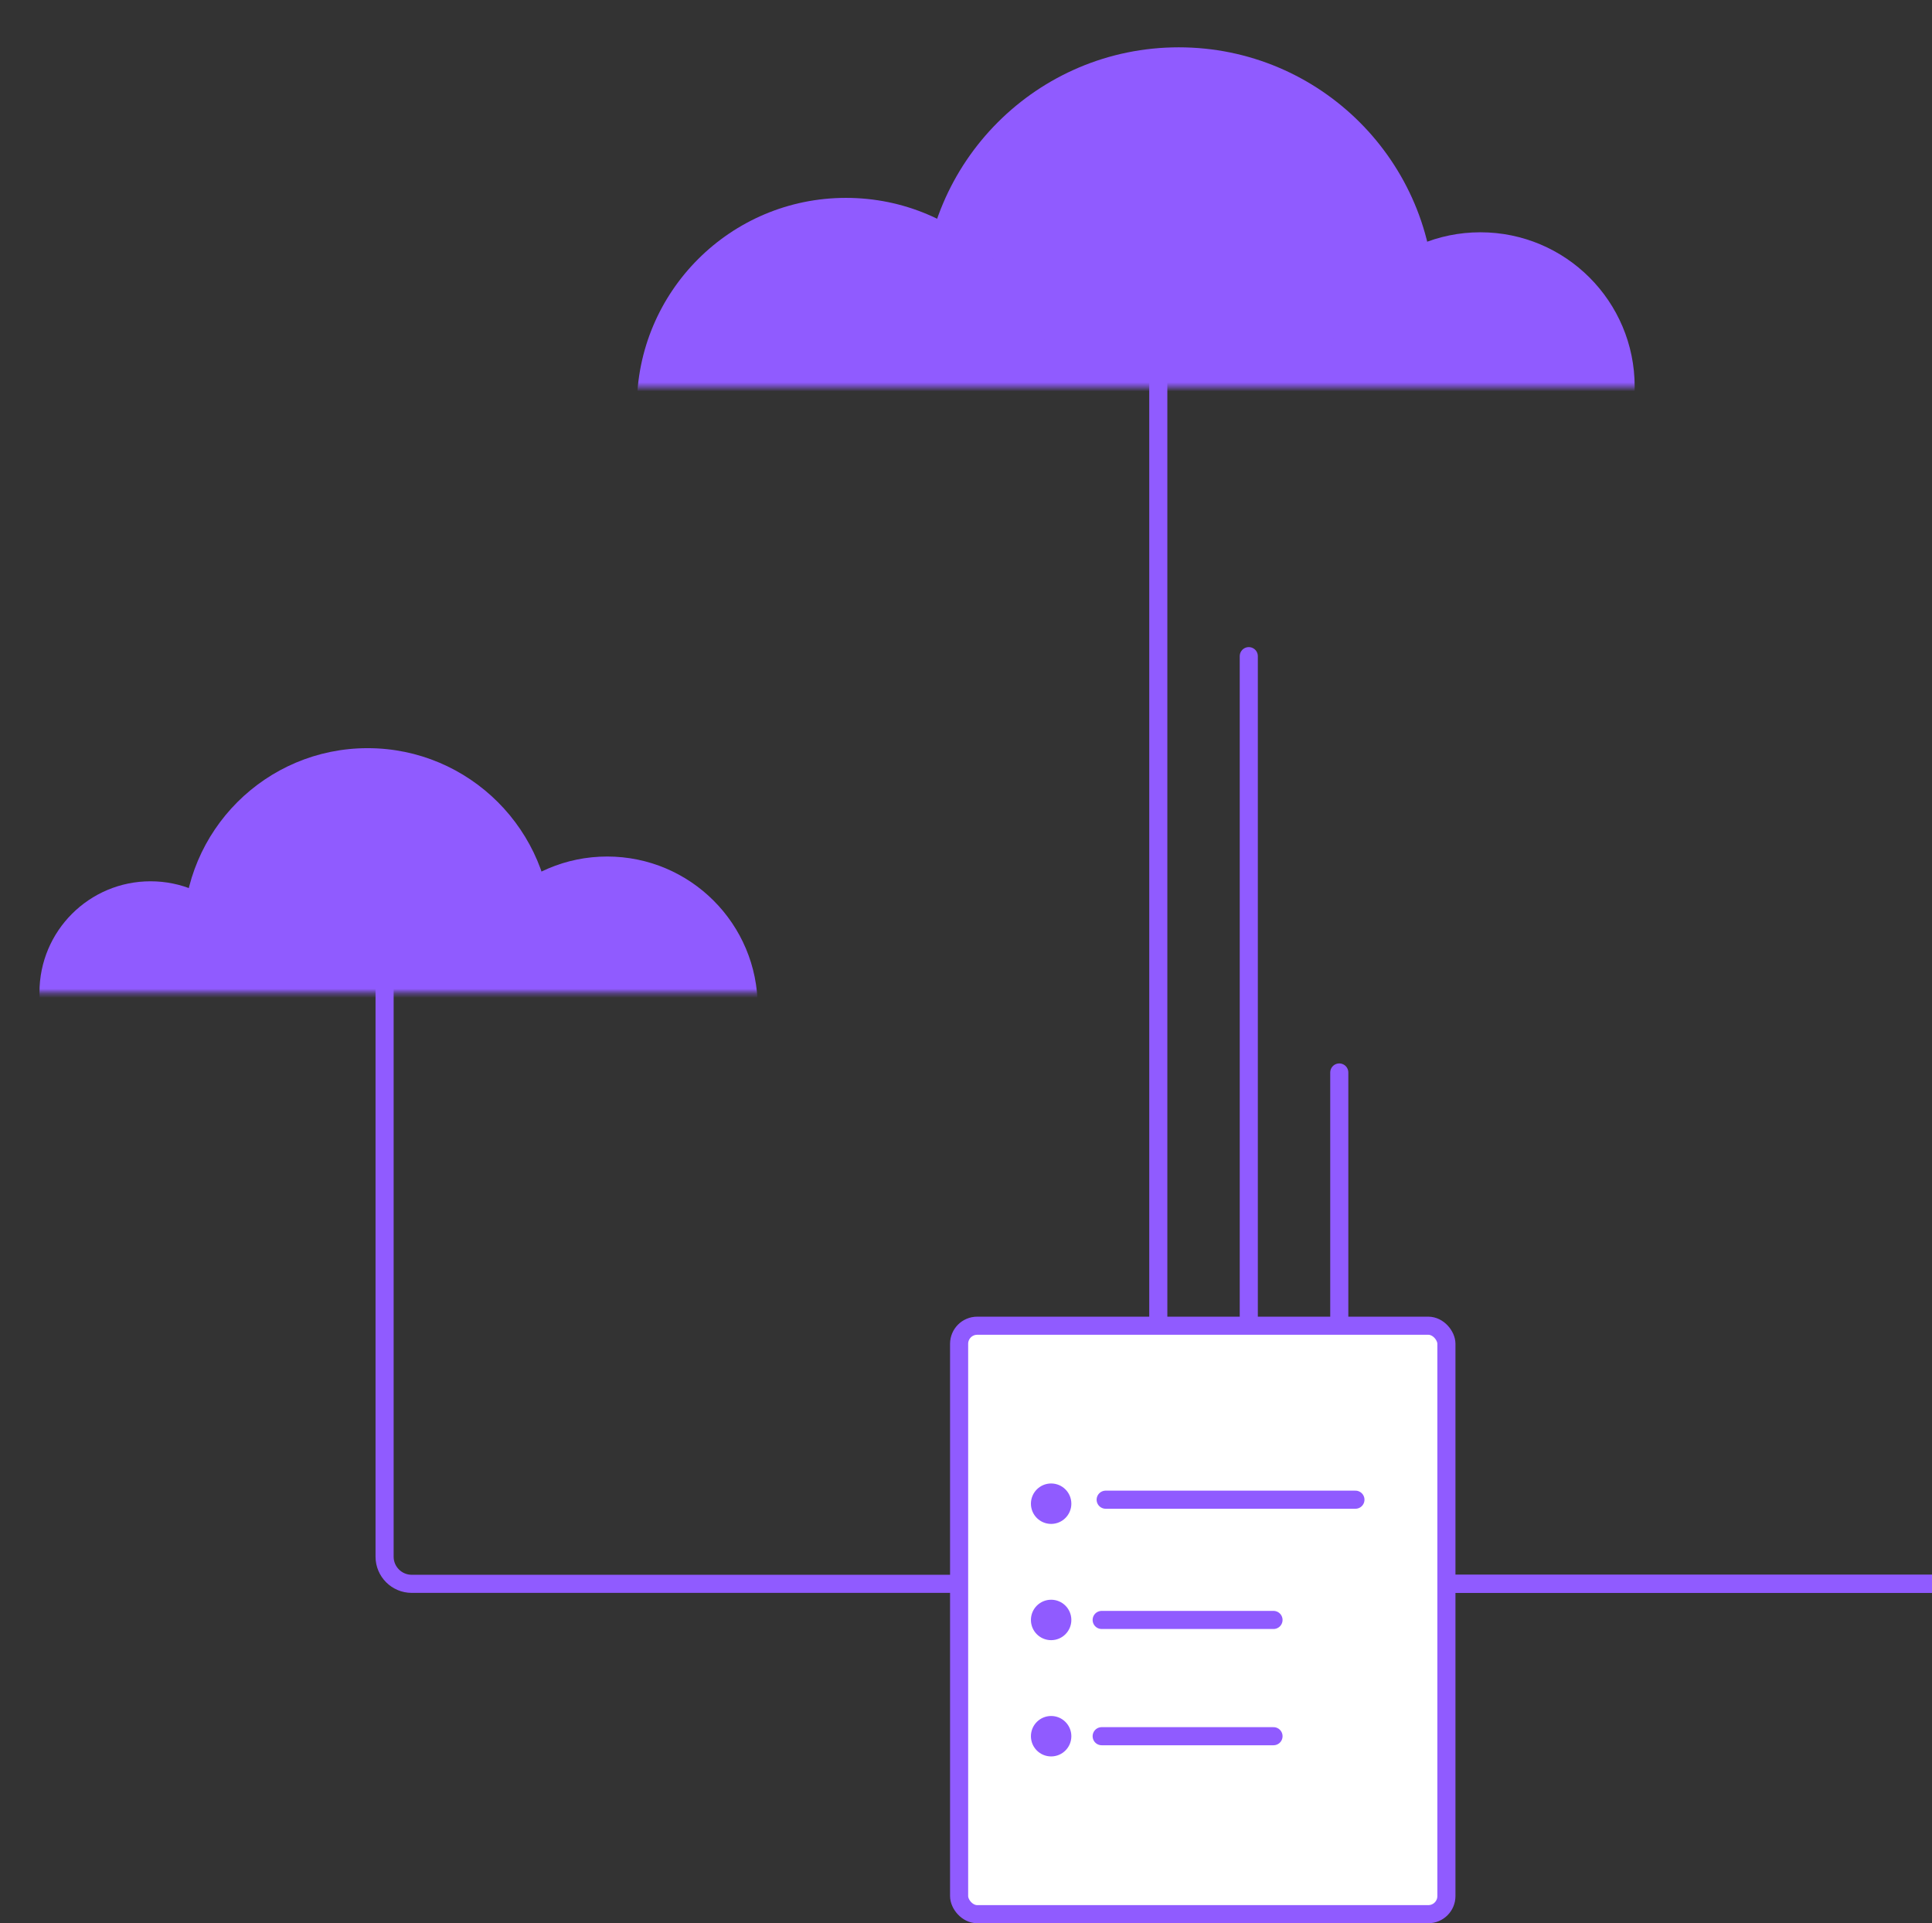
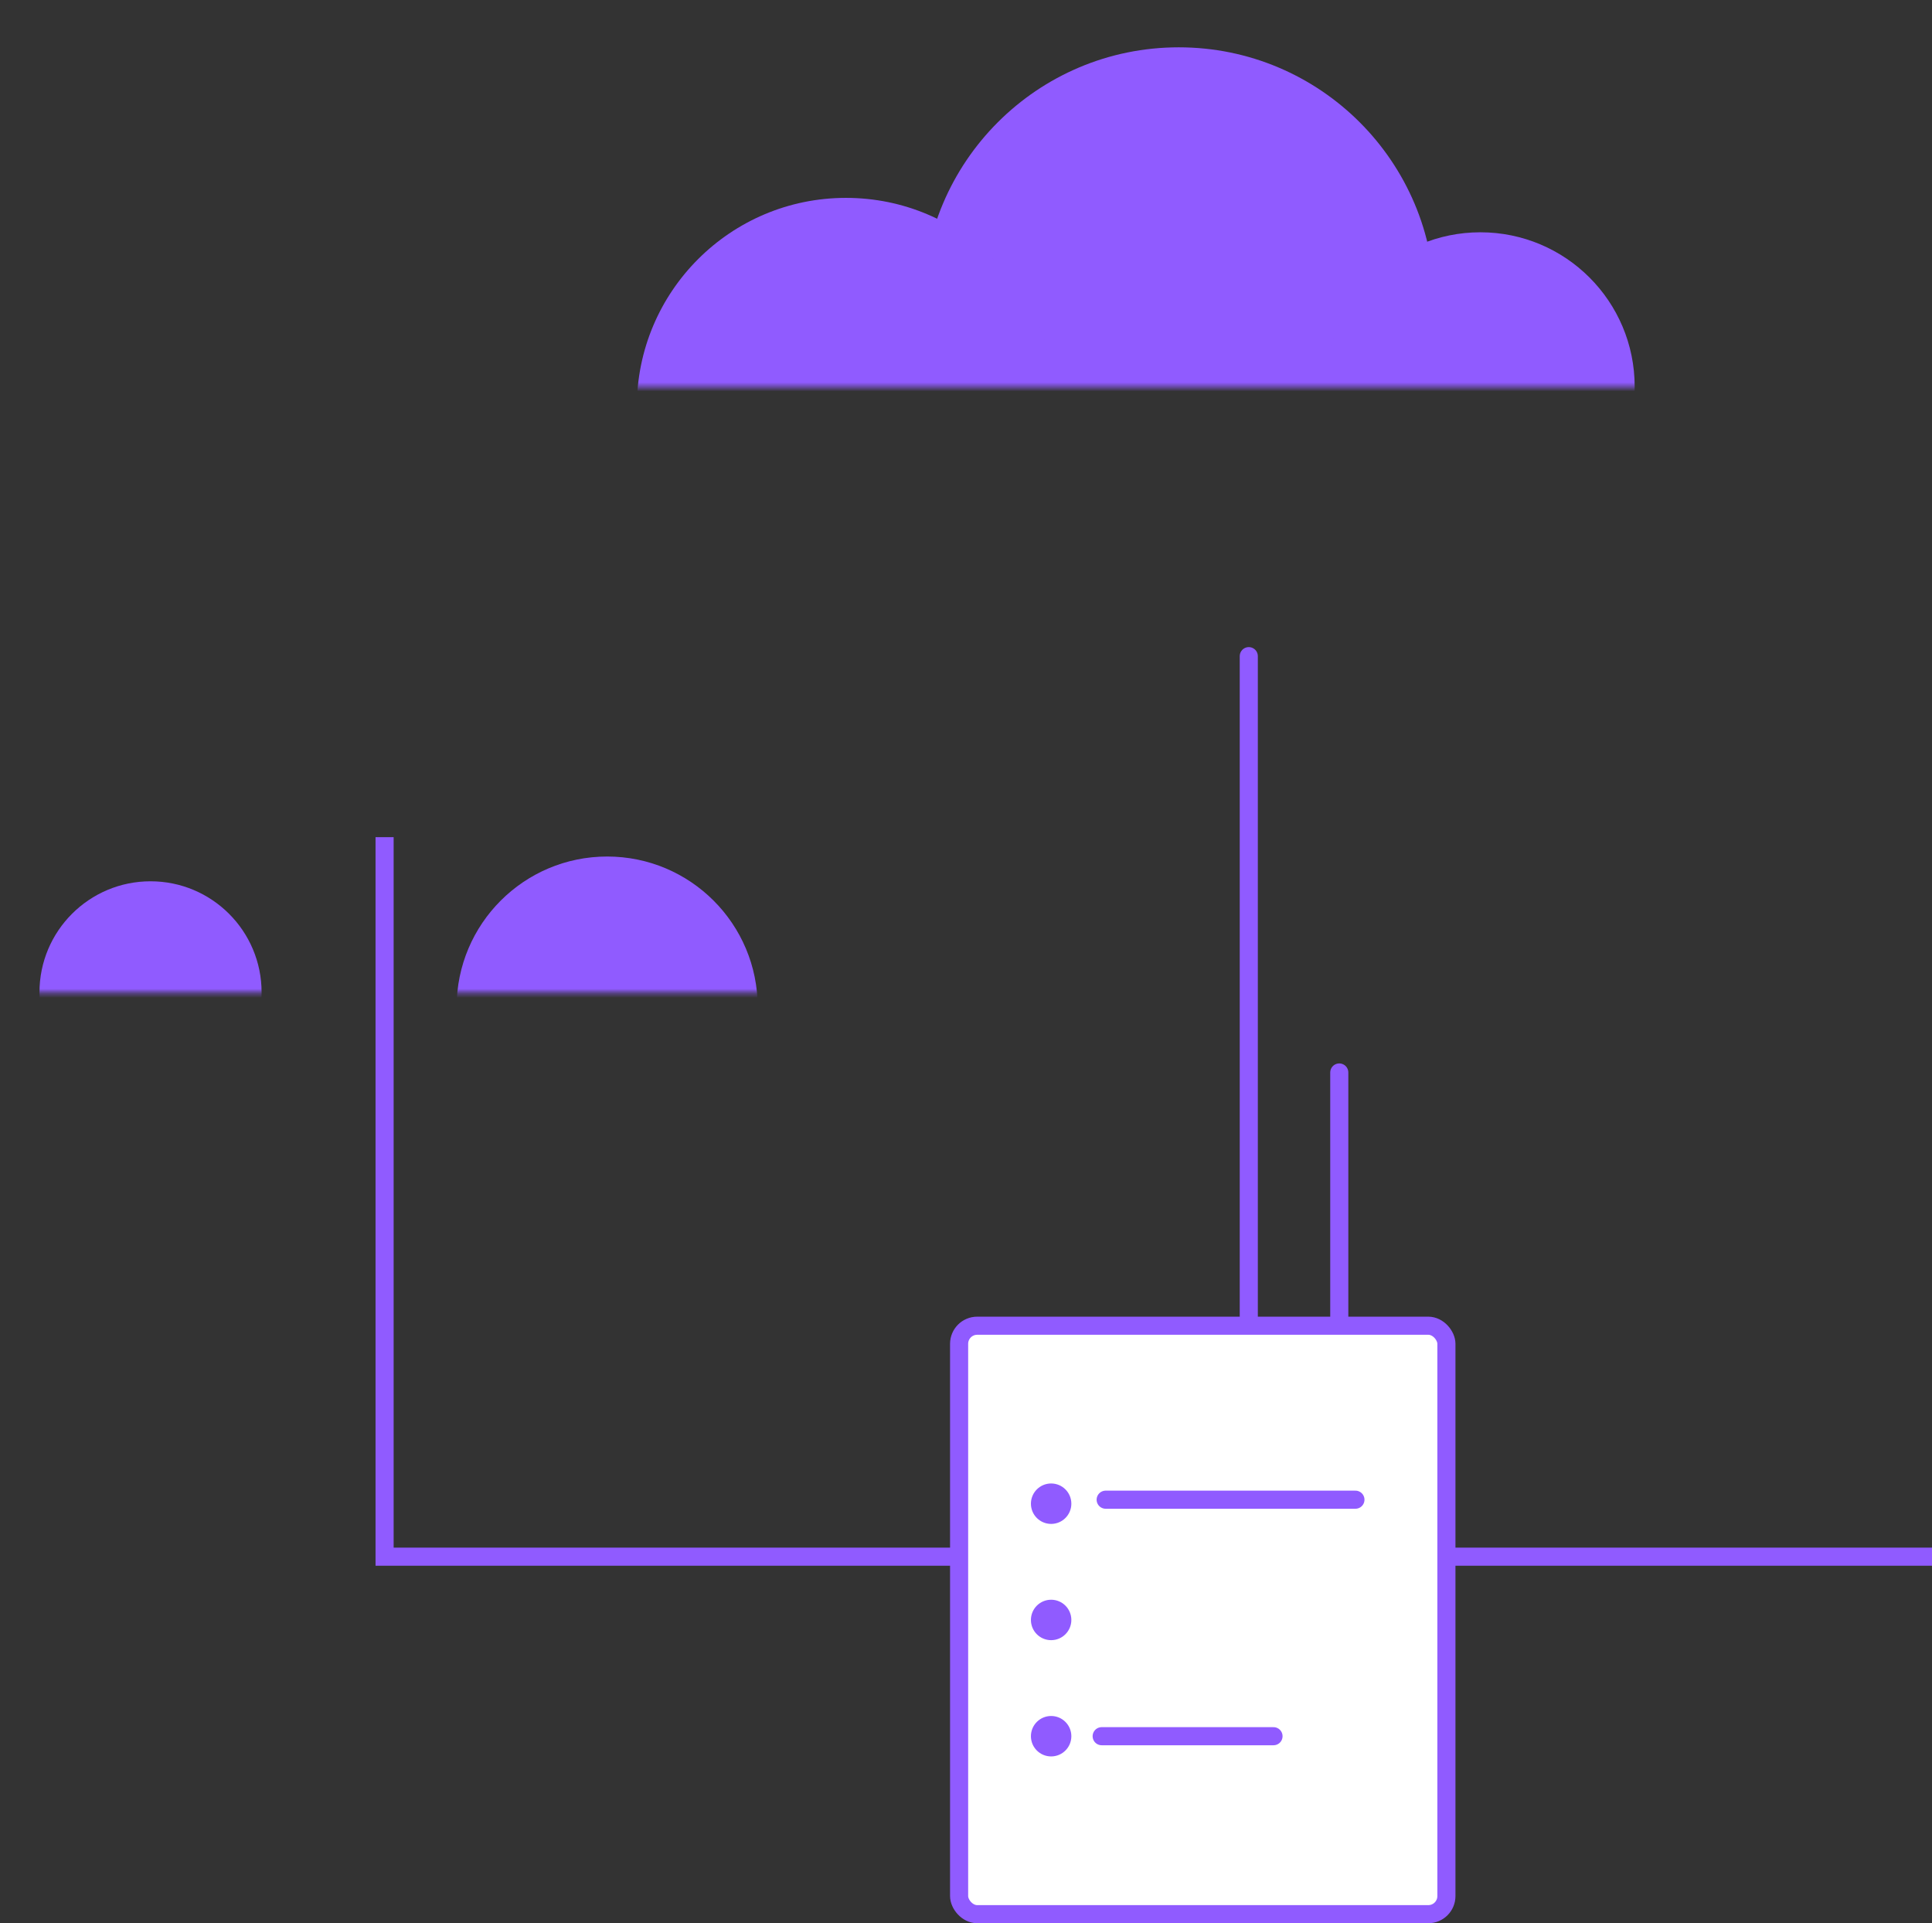
<svg xmlns="http://www.w3.org/2000/svg" width="427" height="425" viewBox="0 0 427 425" fill="none">
  <rect x="0" y="0" width="427" height="425" fill="#333333" stroke="none" />
  <mask id="mask0_1222_3974" style="mask-type:alpha" maskUnits="userSpaceOnUse" x="130" y="0" width="244" height="86">
    <rect width="242.638" height="85.553" transform="matrix(1 0 0 -1 130.77 85.554)" fill="#E5E5E5" />
  </mask>
  <g mask="url(#mask0_1222_3974)">
    <circle cx="260.525" cy="67.016" r="56.56" fill="#905BFF" />
    <circle cx="186.972" cy="89.949" r="46.222" fill="#905BFF" />
    <circle cx="327.184" cy="85.434" r="34.102" fill="#905BFF" />
  </g>
  <mask id="mask1_1222_3974" style="mask-type:alpha" maskUnits="userSpaceOnUse" x="0" y="157" width="175" height="63">
    <rect x="174.645" y="219.383" width="174.644" height="61.579" transform="rotate(180 174.645 219.383)" fill="#E5E5E5" />
  </mask>
  <g mask="url(#mask1_1222_3974)">
-     <circle r="40.71" transform="matrix(-1 0 0 1 81.251 206.041)" fill="#905BFF" />
    <circle r="33.27" transform="matrix(-1 0 0 1 134.191 222.547)" fill="#905BFF" />
    <circle r="24.546" transform="matrix(-1 0 0 1 33.27 219.297)" fill="#905BFF" />
  </g>
-   <path d="M85 187V344C85 347.314 87.686 350 91 350H425" stroke="#905BFF" stroke-width="4" stroke-linecap="square" />
-   <path d="M256 68V346C256 348.209 257.791 350 260 350H425" stroke="#905BFF" stroke-width="4" stroke-linecap="square" />
+   <path d="M85 187V344H425" stroke="#905BFF" stroke-width="4" stroke-linecap="square" />
  <path d="M276 334V145" stroke="#905BFF" stroke-width="4" stroke-linecap="round" />
  <path d="M296 334L296 237" stroke="#905BFF" stroke-width="4" stroke-linecap="round" />
  <rect x="211.977" y="292.962" width="107.699" height="130.038" rx="4" fill="white" stroke="#905BFF" stroke-width="4" />
  <circle cx="232.316" cy="332.291" r="3.968" fill="#905BFF" stroke="#905BFF" />
  <circle cx="232.316" cy="357.982" r="3.968" fill="#905BFF" stroke="#905BFF" />
  <circle cx="232.316" cy="383.673" r="3.968" fill="#905BFF" stroke="#905BFF" />
  <line x1="244.369" y1="331.408" x2="299.569" y2="331.408" stroke="#905BFF" stroke-width="4" stroke-linecap="round" />
-   <path d="M243.486 357.981H281.464" stroke="#905BFF" stroke-width="4" stroke-linecap="round" />
  <path d="M243.486 383.672H281.464" stroke="#905BFF" stroke-width="4" stroke-linecap="round" />
</svg>